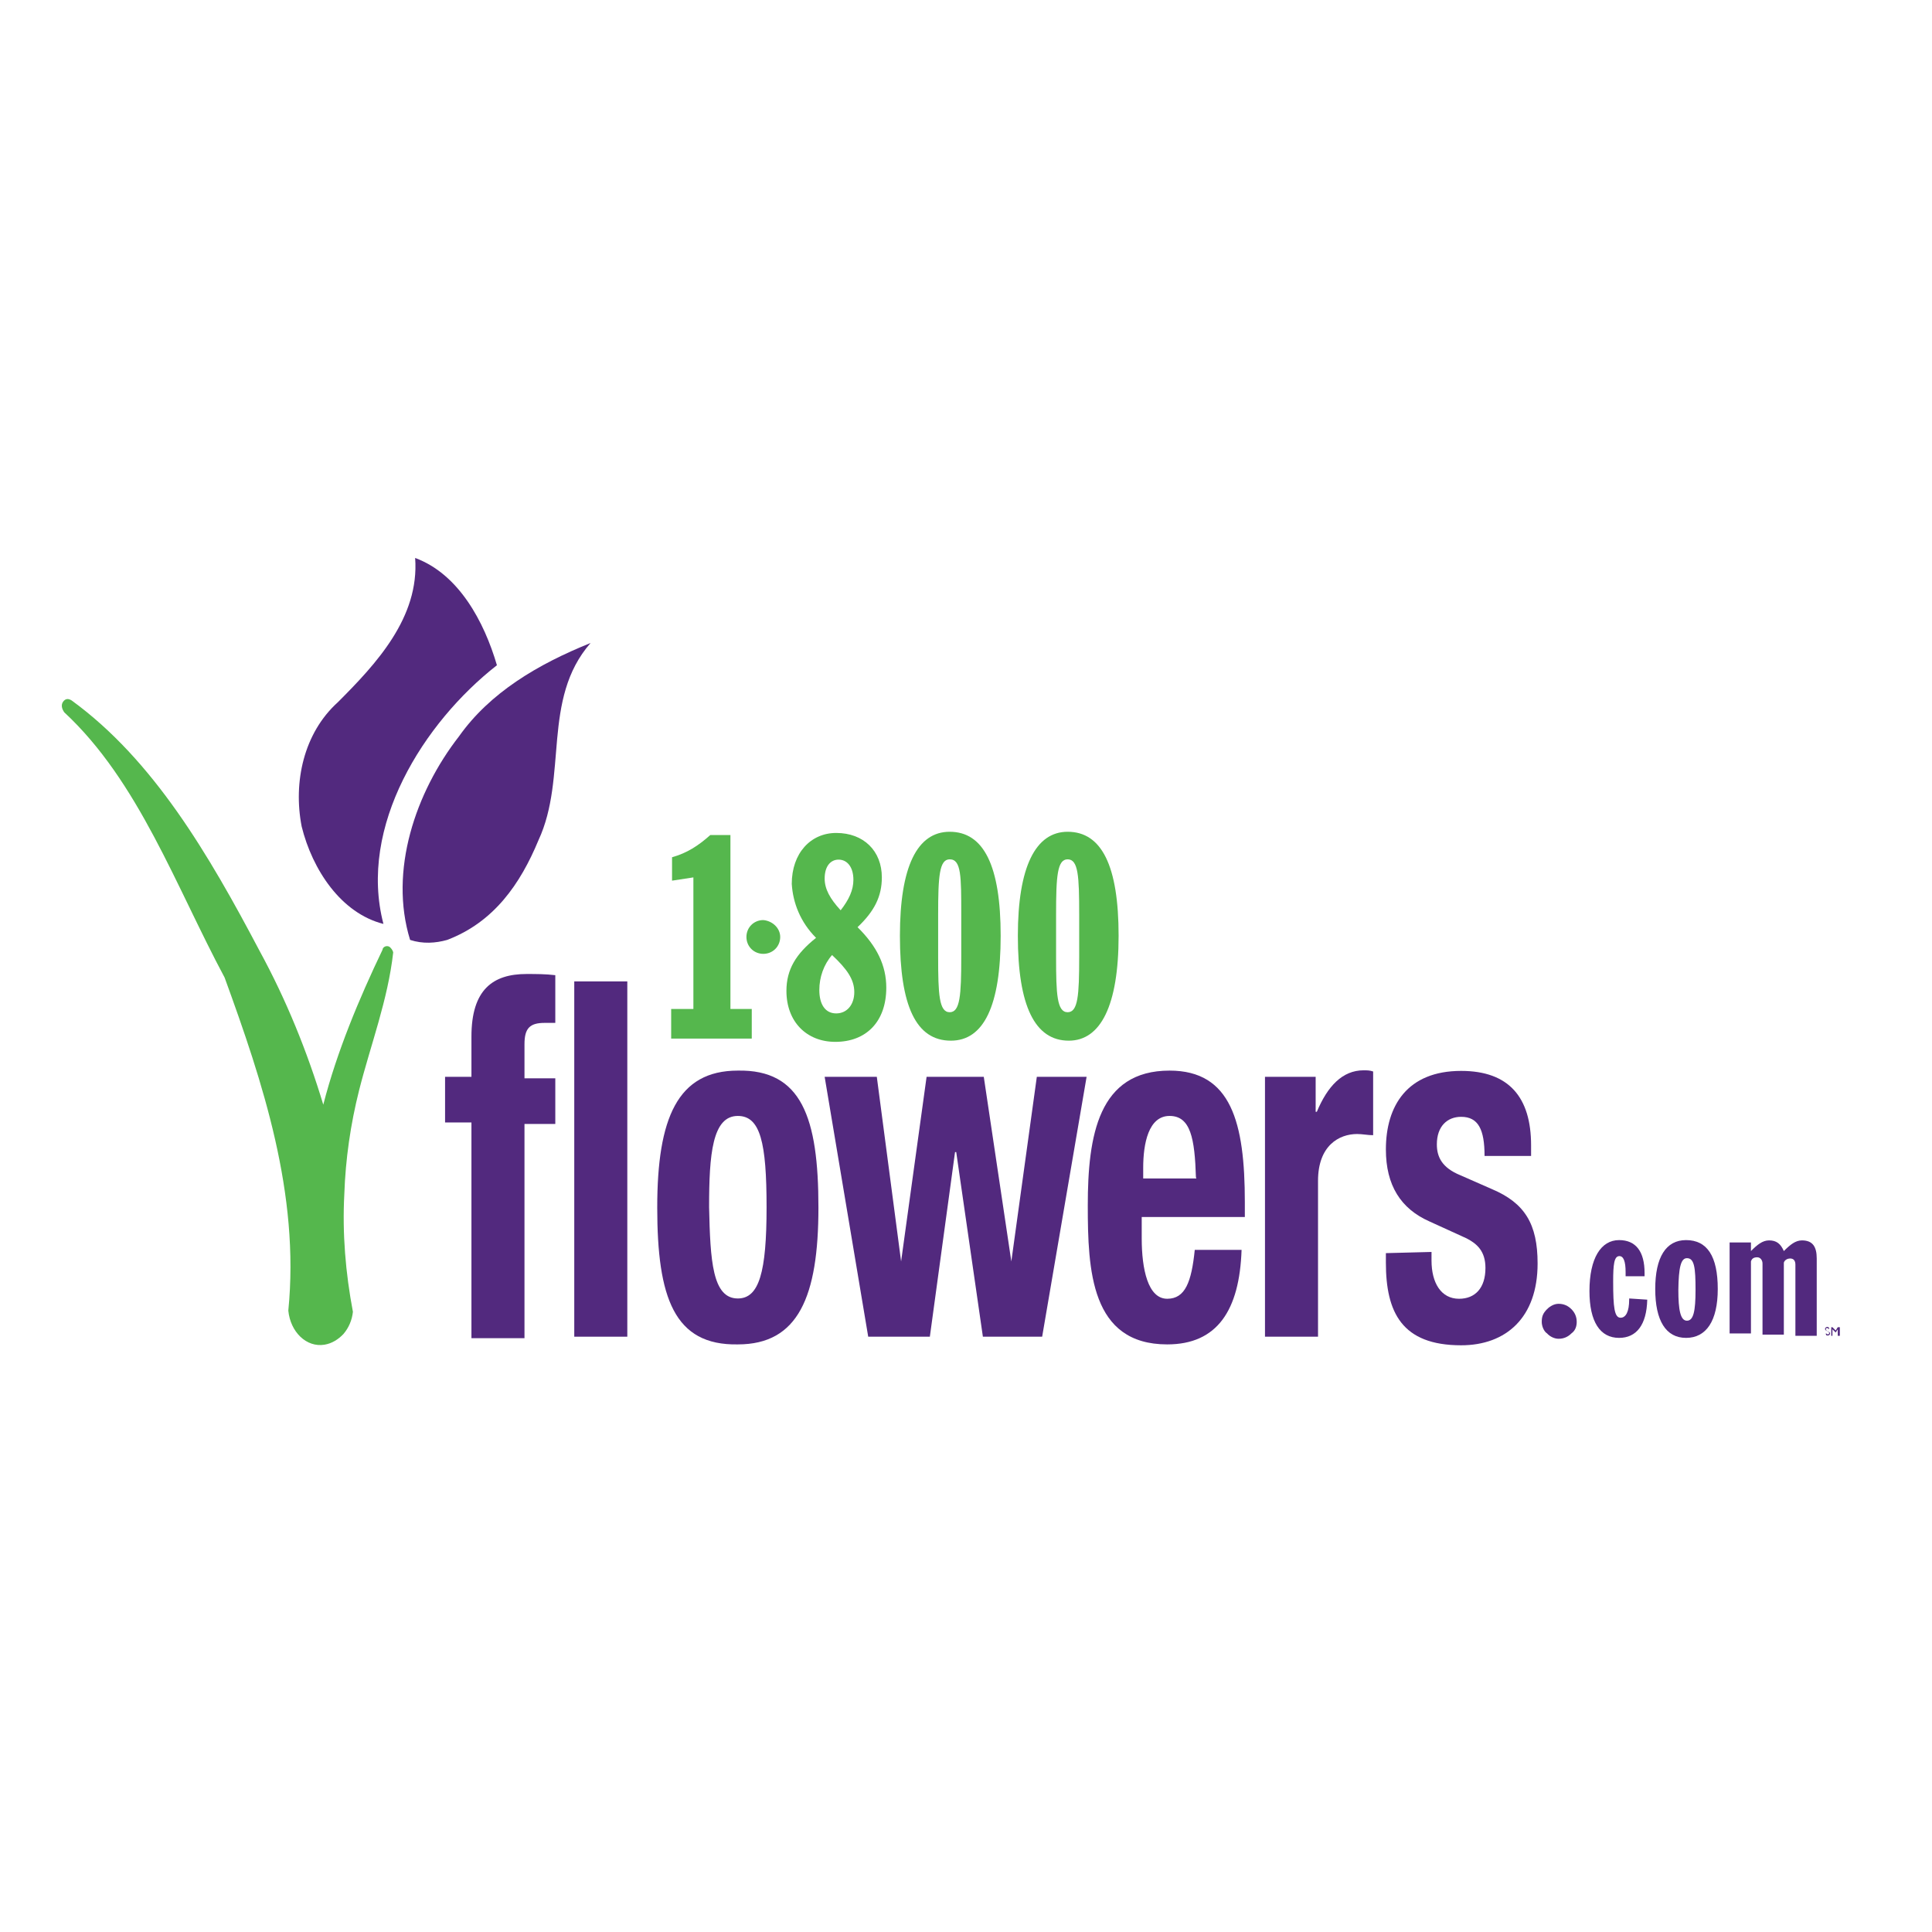
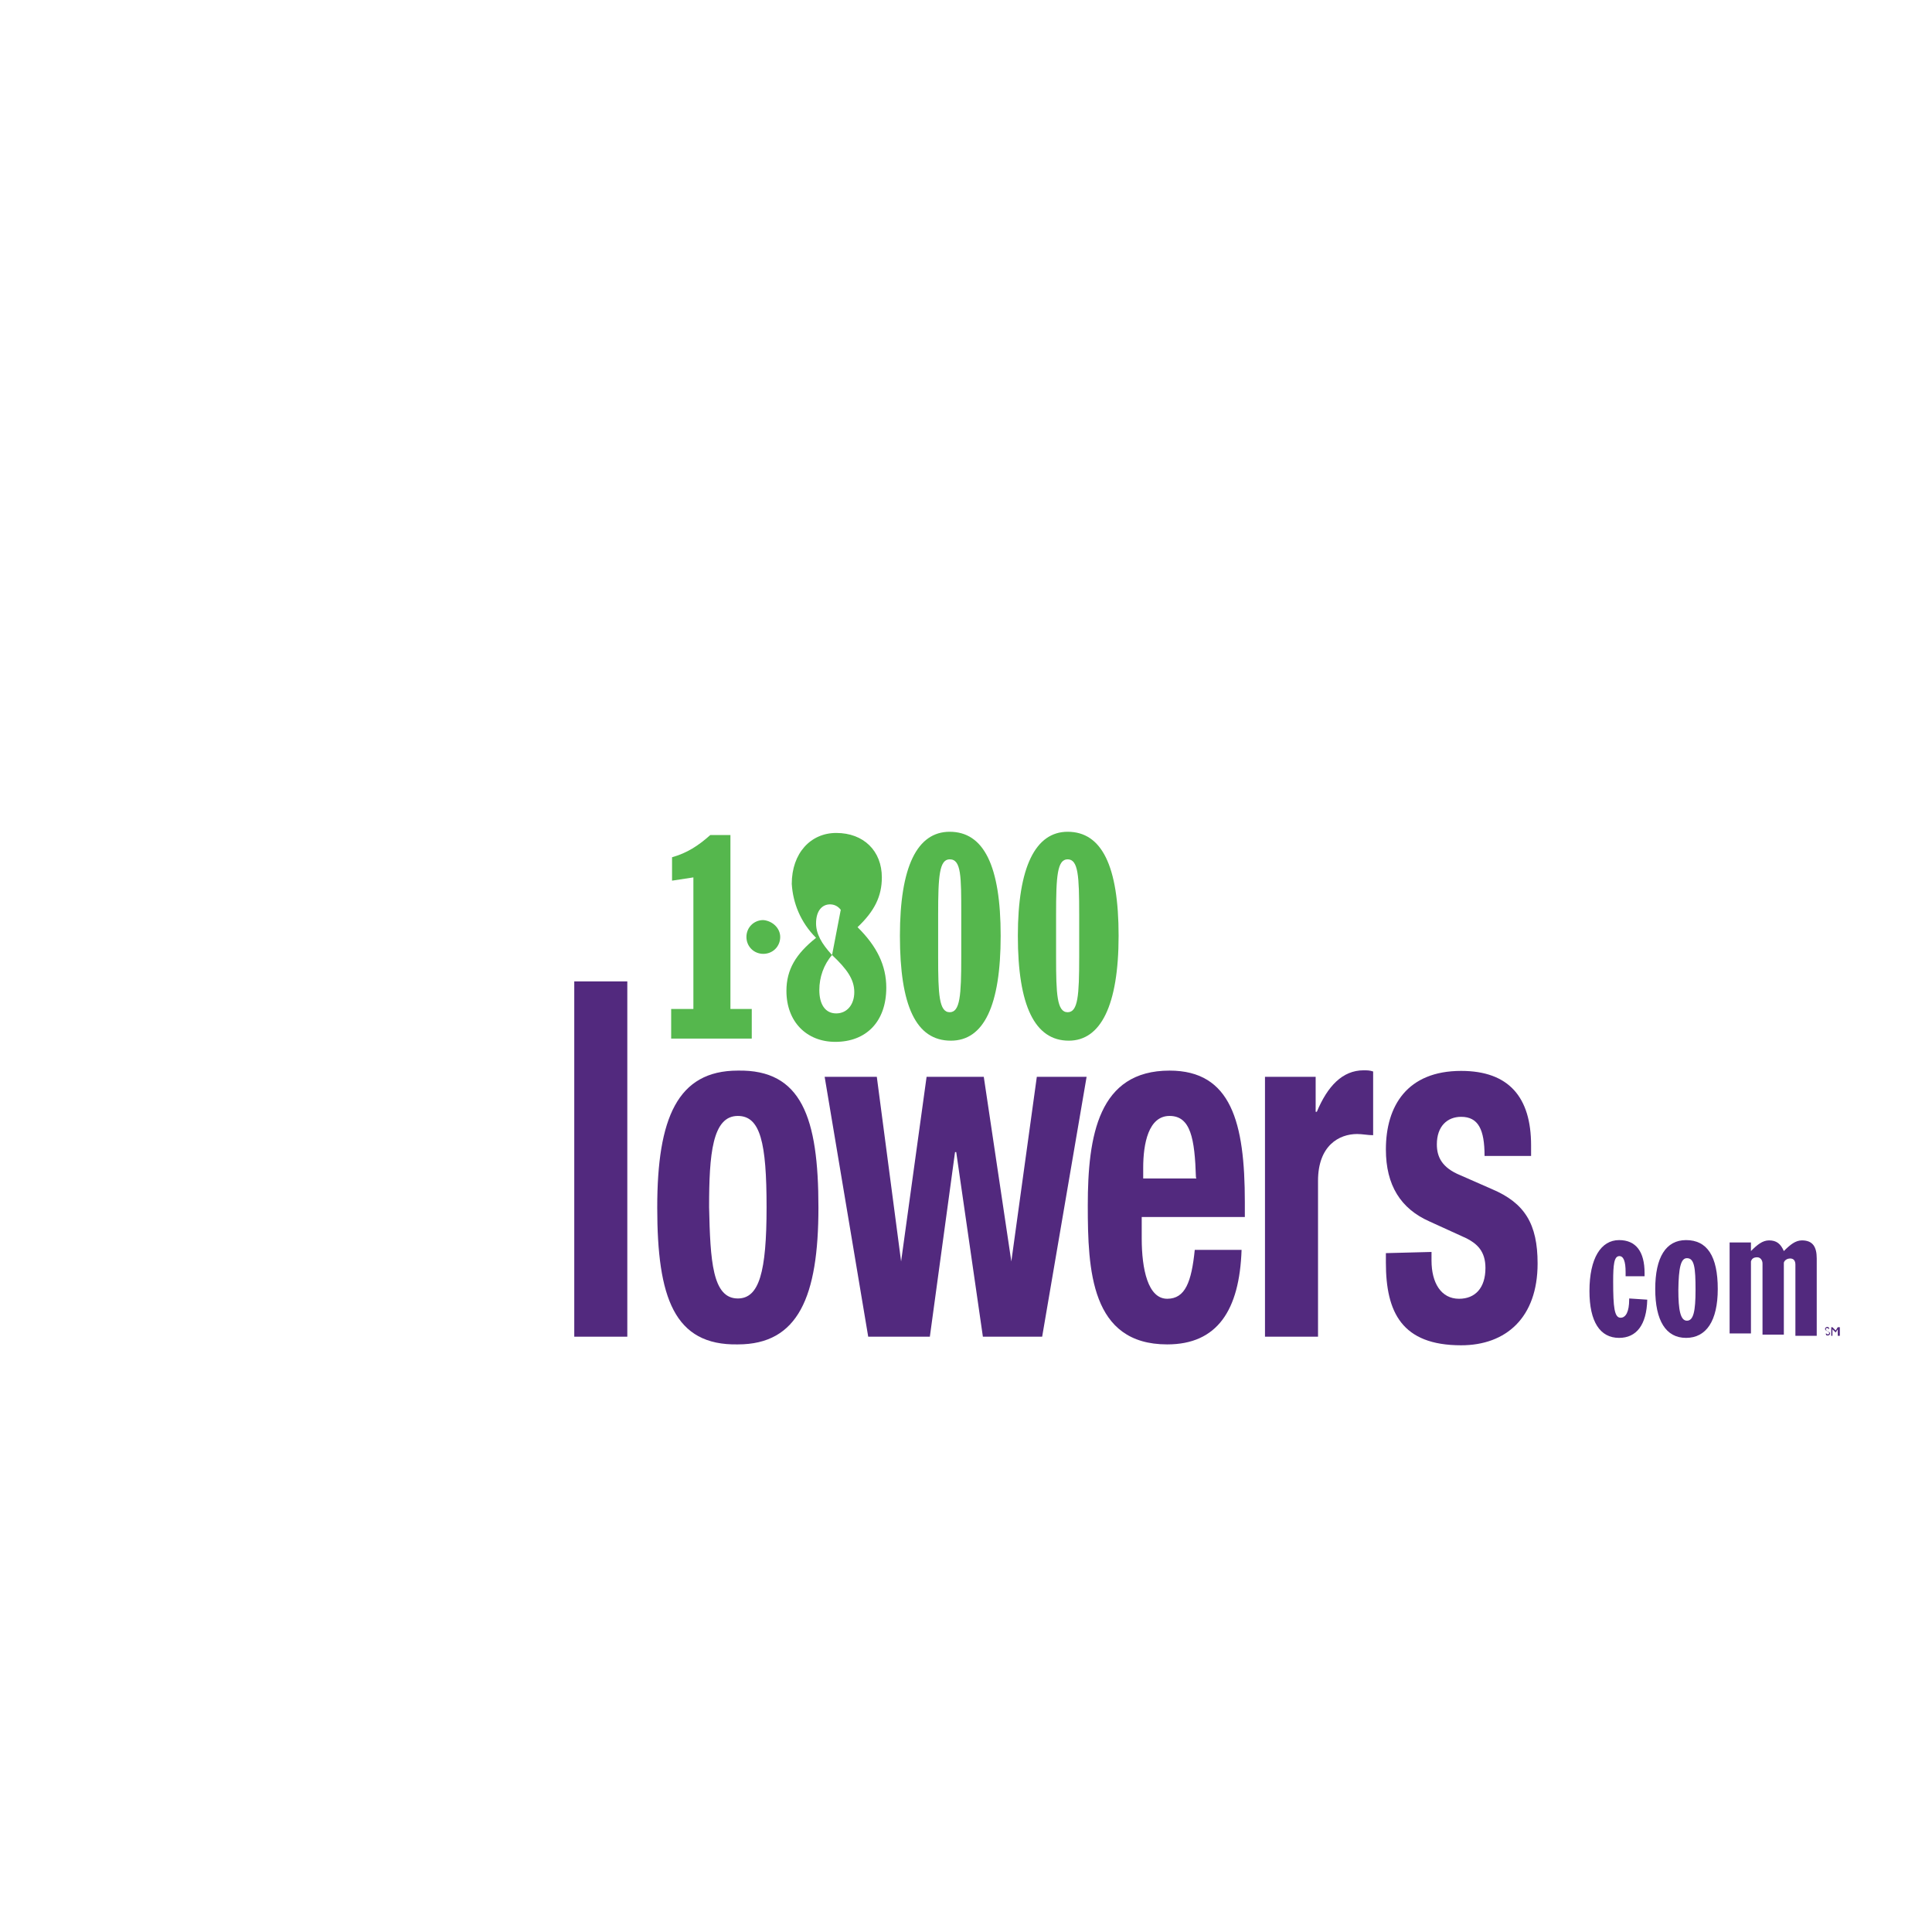
<svg xmlns="http://www.w3.org/2000/svg" version="1.1" id="layer" x="0px" y="0px" viewBox="0 0 652 652" style="enable-background:new 0 0 652 652;" xml:space="preserve">
  <style type="text/css">
	.st0{fill:#55B74D;}
	.st1{fill:#52297E;}
</style>
  <path class="st0" d="M226.8,340.5h7.2v-44.4l-7.2,1.1v-7.9c5-1.4,8.9-3.9,12.9-7.5h6.8v58.7h7.2v10h-27.2v-10H226.8z" />
-   <path class="st0" d="M280.8,322.3c5,4.7,7.5,8.2,7.5,12.5s-2.5,7.2-6.1,7.2c-3.6,0-5.7-2.9-5.7-7.9  C276.5,329.8,278,325.5,280.8,322.3 M283.7,307.2c-3.6-3.9-5.4-7.2-5.4-10.7c0-4.3,2.1-6.4,4.7-6.4c2.9,0,5,2.5,5,6.8  C288,300.4,286.5,303.6,283.7,307.2 M275.4,316.5c-6.8,5.4-10,10.7-10,17.9c0,10.4,6.8,17.2,16.5,17.2c10.4,0,17.2-6.8,17.2-18.3  c0-7.5-3.2-14-9.7-20.4c5.7-5.4,8.2-10.4,8.2-16.8c0-8.9-6.1-15-15.4-15c-8.6,0-15,6.8-15,17.2C267.6,304.7,270.1,311.2,275.4,316.5  " />
+   <path class="st0" d="M280.8,322.3c5,4.7,7.5,8.2,7.5,12.5s-2.5,7.2-6.1,7.2c-3.6,0-5.7-2.9-5.7-7.9  C276.5,329.8,278,325.5,280.8,322.3 c-3.6-3.9-5.4-7.2-5.4-10.7c0-4.3,2.1-6.4,4.7-6.4c2.9,0,5,2.5,5,6.8  C288,300.4,286.5,303.6,283.7,307.2 M275.4,316.5c-6.8,5.4-10,10.7-10,17.9c0,10.4,6.8,17.2,16.5,17.2c10.4,0,17.2-6.8,17.2-18.3  c0-7.5-3.2-14-9.7-20.4c5.7-5.4,8.2-10.4,8.2-16.8c0-8.9-6.1-15-15.4-15c-8.6,0-15,6.8-15,17.2C267.6,304.7,270.1,311.2,275.4,316.5  " />
  <path class="st0" d="M316.6,315.8v-7.2c0-12.9,0.4-18.6,3.9-18.6c3.9,0,3.9,5.7,3.9,18.6v7.2v7.2c0,12.9-0.4,18.6-3.9,18.6  c-3.6,0-3.9-6.1-3.9-18.6V315.8z M303.7,315.8c0,23.6,5.4,35.4,17.2,35.4c11.1,0,16.8-11.8,16.8-35.4c0-23.6-5.7-35.1-17.2-35.1  C309.5,280.7,303.7,292.5,303.7,315.8" />
  <path class="st0" d="M356.4,315.8v-7.2c0-12.9,0.4-18.6,3.9-18.6c3.6,0,3.9,5.7,3.9,18.6v7.2v7.2c0,12.9-0.4,18.6-3.9,18.6  c-3.6,0-3.9-6.1-3.9-18.6V315.8z M343.5,315.8c0,23.6,5.7,35.4,17.2,35.4c10.7,0,16.8-11.8,16.8-35.4c0-23.6-5.7-35.1-17.2-35.1  C349.5,280.7,343.5,292.5,343.5,315.8" />
  <path class="st0" d="M263.3,316.2c0,3.2-2.5,5.7-5.7,5.7c-3.2,0-5.7-2.5-5.7-5.7s2.5-5.7,5.7-5.7  C260.8,310.8,263.3,313.3,263.3,316.2" />
-   <path class="st1" d="M181.7,283.6c-6.1,14.7-15,27.6-30.8,33.6c-3.9,1.1-8.2,1.4-12.5,0c-7.2-23.3,1.8-49.8,16.5-68.7  c10.4-14.7,26.5-24.3,44.4-31.5C182.7,236,191.7,262.1,181.7,283.6" />
-   <path class="st1" d="M167.7,224.5c-24.7,19.3-46.9,54.4-38.3,87.3c-14.3-3.6-24-18.3-27.6-32.9c-2.9-15,0.7-31.5,12.2-41.9  c12.9-12.9,27.6-28.6,26.1-48.7C154.8,193.7,163.4,209.8,167.7,224.5" />
-   <path class="st1" d="M159.1,378.8h-8.9v-15.4h8.9v-13.6c0-15.8,7.2-21.1,18.6-21.1c3.2,0,6.4,0,9.7,0.4v16.1c-1.1,0-2.1,0-3.6,0  c-5,0-6.8,1.8-6.8,7.2v11.5h10.4v15.4H177v72.3h-17.9V378.8z" />
  <rect x="193.8" y="331.2" class="st1" width="17.9" height="119.9" />
  <path class="st1" d="M249,361.3c21.5-0.4,27.2,15.8,27.2,46.2c0,30.1-6.8,46.2-27.2,46.2c-21.5,0.4-27.2-15.8-27.2-46.2  C221.8,377.4,228.6,361.3,249,361.3 M249,438.2c7.2,0,9.7-8.9,9.7-30.8c0-21.8-2.1-30.8-9.7-30.8c-8.6,0-9.7,12.9-9.7,30.8  C239.7,425.4,240.4,438.2,249,438.2" />
  <polygon class="st1" points="278.3,363.4 295.9,363.4 304.1,425.7 304.1,425.7 312.7,363.4 332,363.4 341.3,425.7 341.3,425.7   349.9,363.4 366.7,363.4 351.7,451.1 331.7,451.1 322.7,388.8 322.3,388.8 313.8,451.1 293,451.1 " />
  <path class="st1" d="M385.3,410.7v7.2c0,10.4,2.1,20.4,8.6,20.4c6.1,0,8.2-5.7,9.3-16.5H419c-0.7,20.4-8.2,31.9-25.1,31.9  c-25.8,0-26.8-25.1-26.8-46.9c0-23.6,3.6-45.5,27.6-45.5c20.8,0,25.4,17.5,25.4,44.4v5H385.3z M403.6,397.4  c-0.4-13.2-1.8-20.8-8.9-20.8s-8.9,9.3-8.9,17.5v3.6h17.9V397.4z" />
  <path class="st1" d="M427.2,363.4h16.8v11.8h0.4c3.6-8.6,8.6-14,15.8-14c1.1,0,2.1,0,3.2,0.4v21.5c-1.8,0-3.6-0.4-5.4-0.4  c-6.1,0-13.2,3.9-13.2,15.8v52.6h-17.9v-87.7H427.2z" />
  <path class="st1" d="M483.1,422.5v2.9c0,7.5,3.2,12.9,9.3,12.9c5.4,0,8.9-3.6,8.9-10.4c0-5.7-2.9-8.2-6.4-10l-12.5-5.7  c-9.7-4.3-14.7-12.2-14.7-24.3c0-14.7,7.2-26.5,25.4-26.5c16.1,0,23.6,8.9,23.6,25.1v3.6H501c0-8.9-2.1-13.2-7.9-13.2  c-4.7,0-8.2,3.2-8.2,9.3c0,4.3,1.8,7.9,7.9,10.4l10.7,4.7c11.1,4.7,15.4,11.8,15.4,25.1c0,18.3-10.7,27.6-25.8,27.6  c-20,0-25.4-11.1-25.4-27.9v-3.2L483.1,422.5L483.1,422.5z" />
-   <path class="st1" d="M520.3,446.1c0-1.8,0.4-2.9,1.8-4.3c1.1-1.1,2.5-1.8,3.9-1.8c1.8,0,3.2,0.7,4.3,1.8c1.1,1.1,1.8,2.5,1.8,4.3  c0,1.4-0.4,2.9-1.8,3.9c-1.1,1.1-2.5,1.8-4.3,1.8c-1.4,0-2.9-0.7-3.9-1.8C521,449.3,520.3,447.5,520.3,446.1" />
  <path class="st1" d="M546.4,451.5c-6.4,0-10-5.4-10-15.8c0-11.1,3.9-17.2,10-17.2c5.7,0,8.6,3.9,8.6,11.1v1.1h-6.4v-1.4  c0-3.6-0.7-5.4-2.1-5.4c-1.8,0-2.1,2.9-2.1,8.6c0,8.6,0.4,12.2,2.5,12.2c1.8,0,2.9-2.1,2.9-6.1v-0.4l6.1,0.4  C555.7,447.2,552.2,451.5,546.4,451.5" />
  <path class="st1" d="M569.3,424.6c2.5,0,2.9,3.2,2.9,10.7c0,7.2-0.7,10.4-2.9,10.4s-2.9-3.6-2.9-10.4  C566.5,427.9,567.2,424.6,569.3,424.6 M558.6,435c0,10.7,3.6,16.5,10.4,16.5s10.7-5.7,10.7-16.5c0-11.1-3.6-16.5-10.7-16.5  C562.2,418.5,558.6,424.3,558.6,435" />
  <path class="st1" d="M583.7,419.3h7.2v2.9c2.1-2.1,3.9-3.6,6.1-3.6c2.5,0,3.9,1.1,5,3.6c2.1-2.1,3.9-3.6,6.1-3.6c3.6,0,5,2.1,5,6.1  v26.1h-7.2v-24c0-1.1-0.4-2.1-1.8-2.1c-0.7,0-1.8,0.4-2.1,1.4v24.3h-7.2v-24c0-1.1-0.7-2.1-1.8-2.1c-1.1,0-1.8,0.4-2.1,1.4v24.3  h-7.2L583.7,419.3L583.7,419.3z" />
  <path class="st1" d="M617.3,448.6c-0.4-0.4-0.4-0.4-0.7-0.4c-0.4,0-0.4,0-0.4,0.4c0,0.7,1.4,0.7,1.4,1.4c0,0.4-0.4,0.7-0.7,0.7  s-0.7,0-0.7-0.4v-0.4c0.4,0.4,0.4,0.4,0.7,0.4c0.4,0,0.4-0.4,0.4-0.4c0-0.7-1.4-0.7-1.4-1.4c0-0.4,0.4-0.7,0.7-0.7s0.4,0,0.7,0.4  V448.6z" />
  <polygon class="st1" points="620.9,450.8 620.2,450.8 620.2,448.6 619.5,449.7 619.5,449.7 618.4,448.6 618.4,448.6 618.4,450.8   618,450.8 618,447.9 618.4,447.9 619.5,449 620.2,447.9 620.9,447.9 " />
-   <path class="st0" d="M131.2,319.4c-1.1-0.4-2.1,0.4-2.1,1.1c-7.9,16.5-15.4,34.4-20,52.3c-5.4-17.9-12.5-35.4-21.5-51.9  c-17.2-32.6-35.8-64.4-63.4-84.5c-1.1-0.7-2.1-0.7-2.9,0.4s-0.4,2.5,0.4,3.6c25.1,23.3,37.6,58.7,54.1,89.5  c12.9,35.4,25.4,73,21.5,112.4c0.7,7.2,6.1,12.5,12.2,11.5c2.5-0.4,4.7-1.8,6.4-3.6c1.8-2.1,2.9-4.7,3.2-7.5  c-2.5-13.2-3.6-26.5-2.9-39.7c0.4-11.8,2.1-23.6,5-35.1c3.9-15.4,9.7-30.4,11.5-46.5C132.6,320.8,131.9,319.7,131.2,319.4" />
</svg>